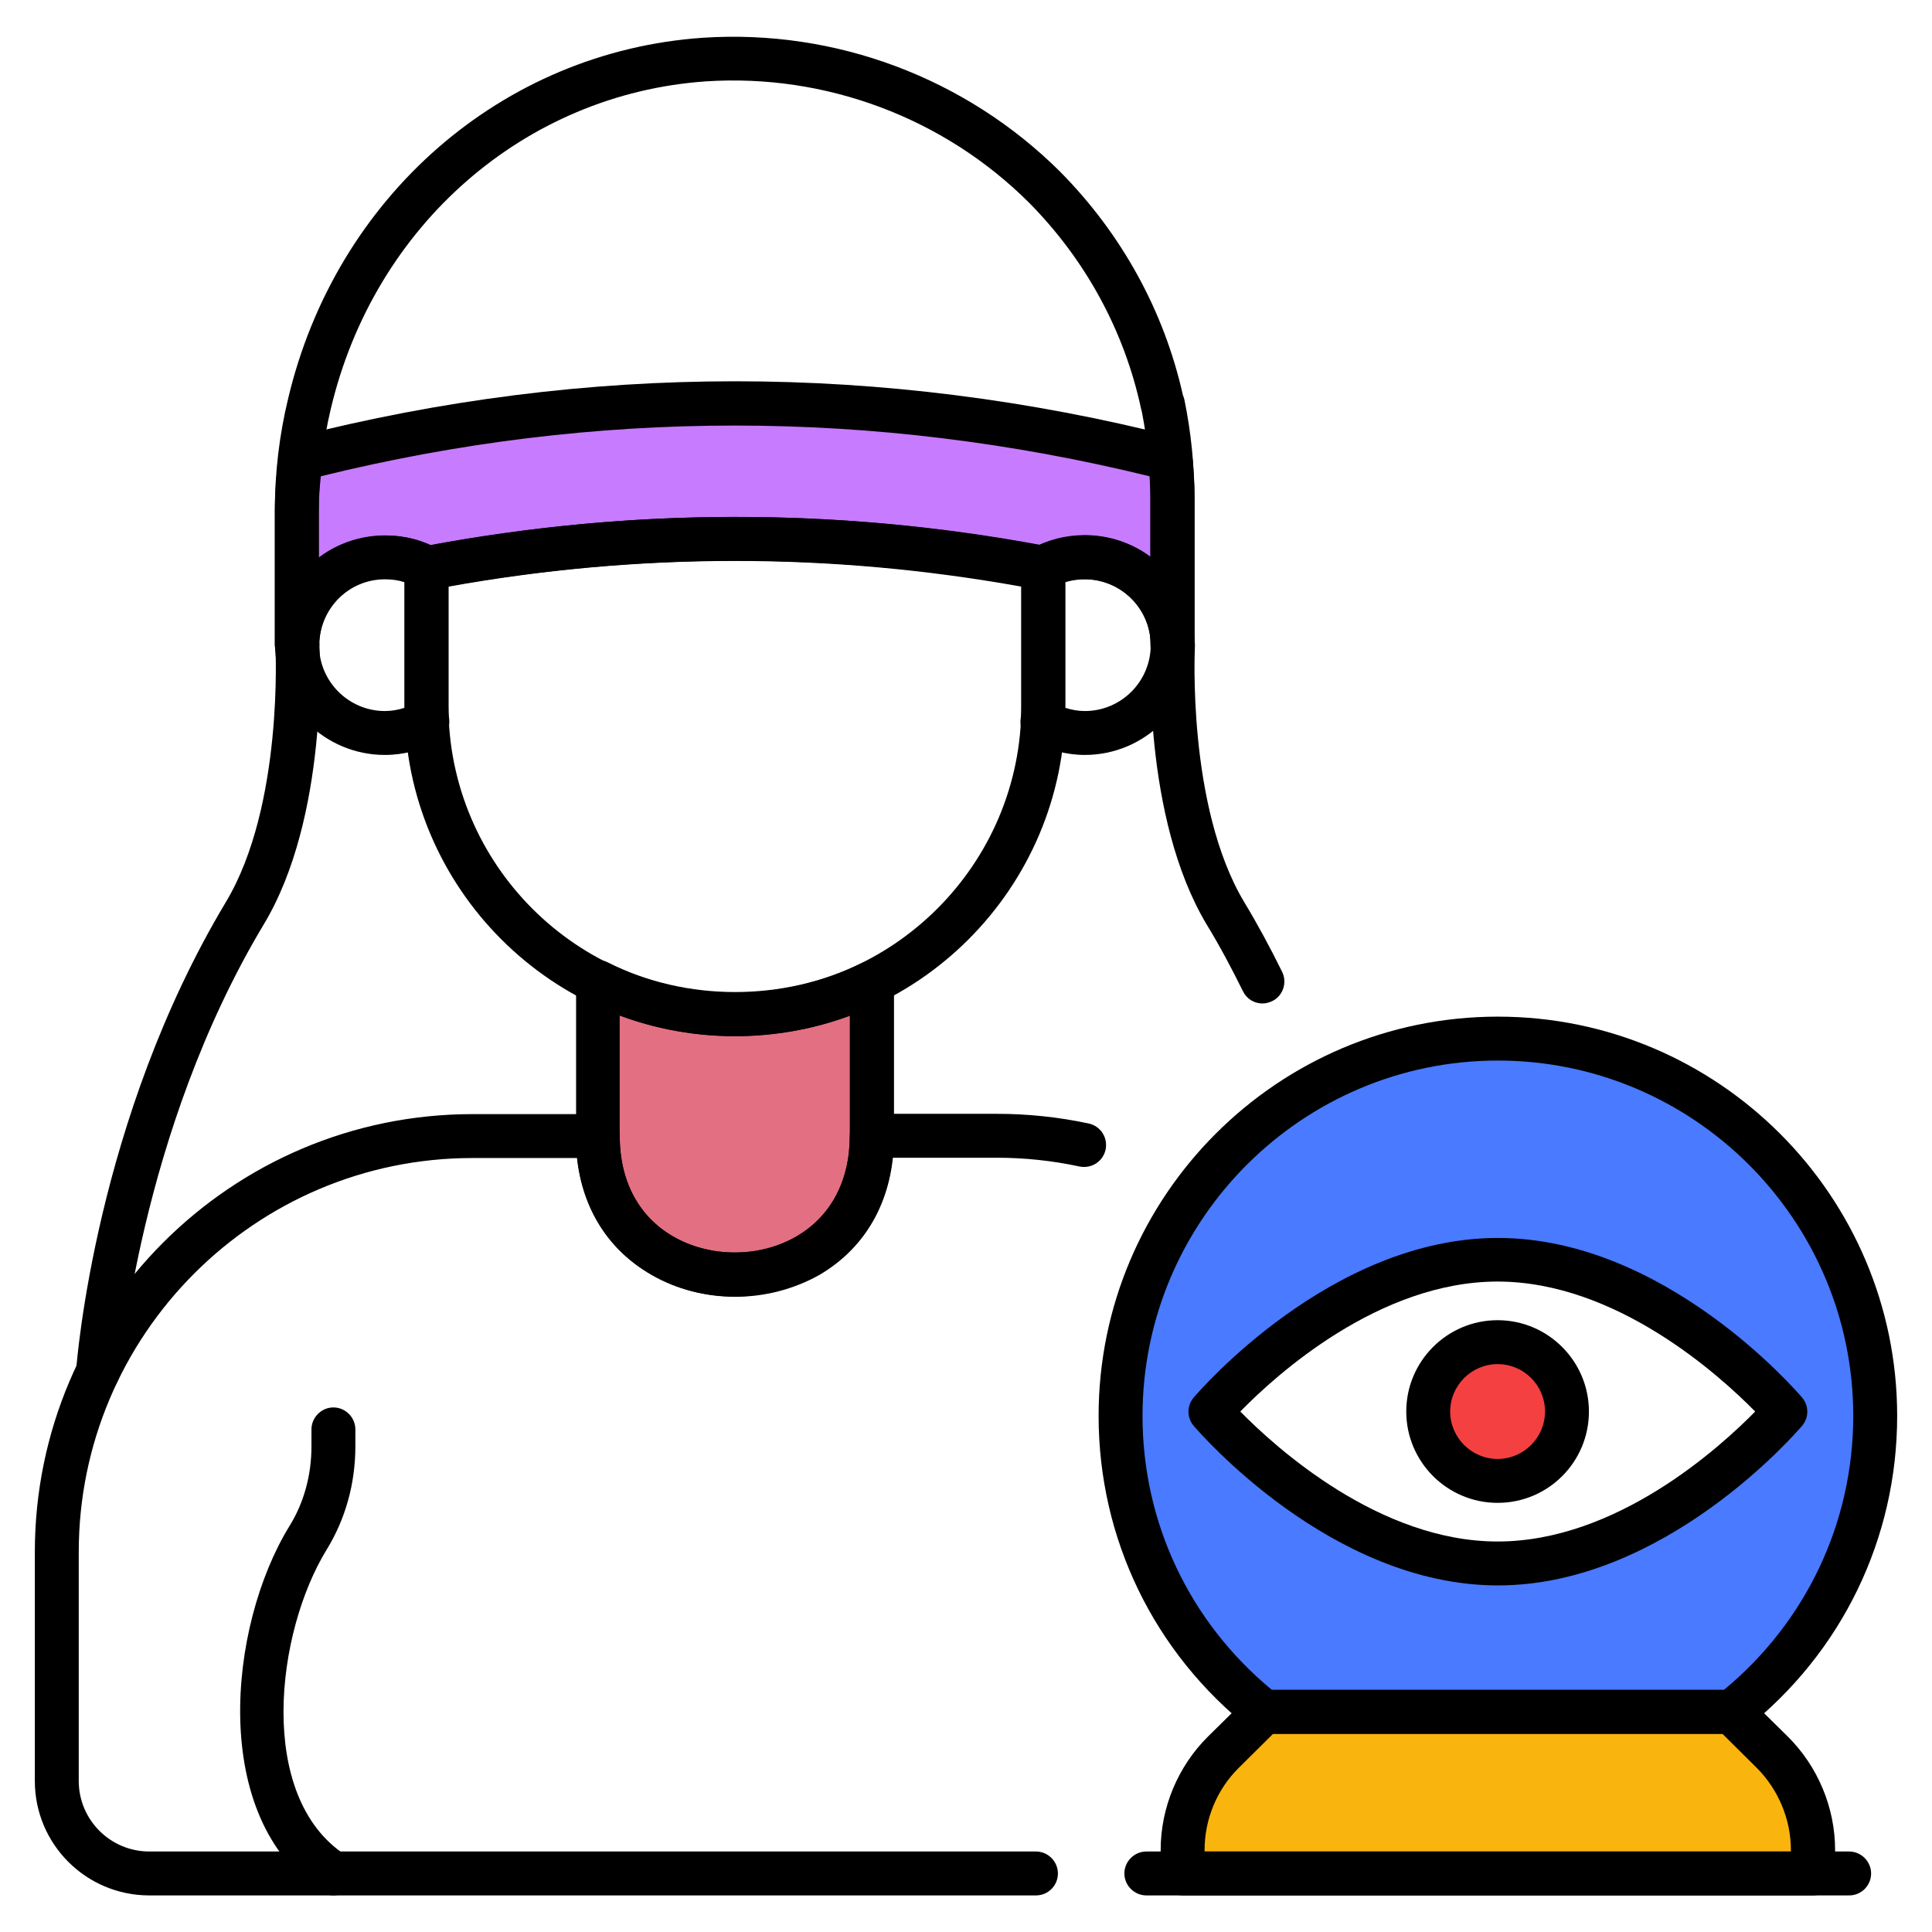
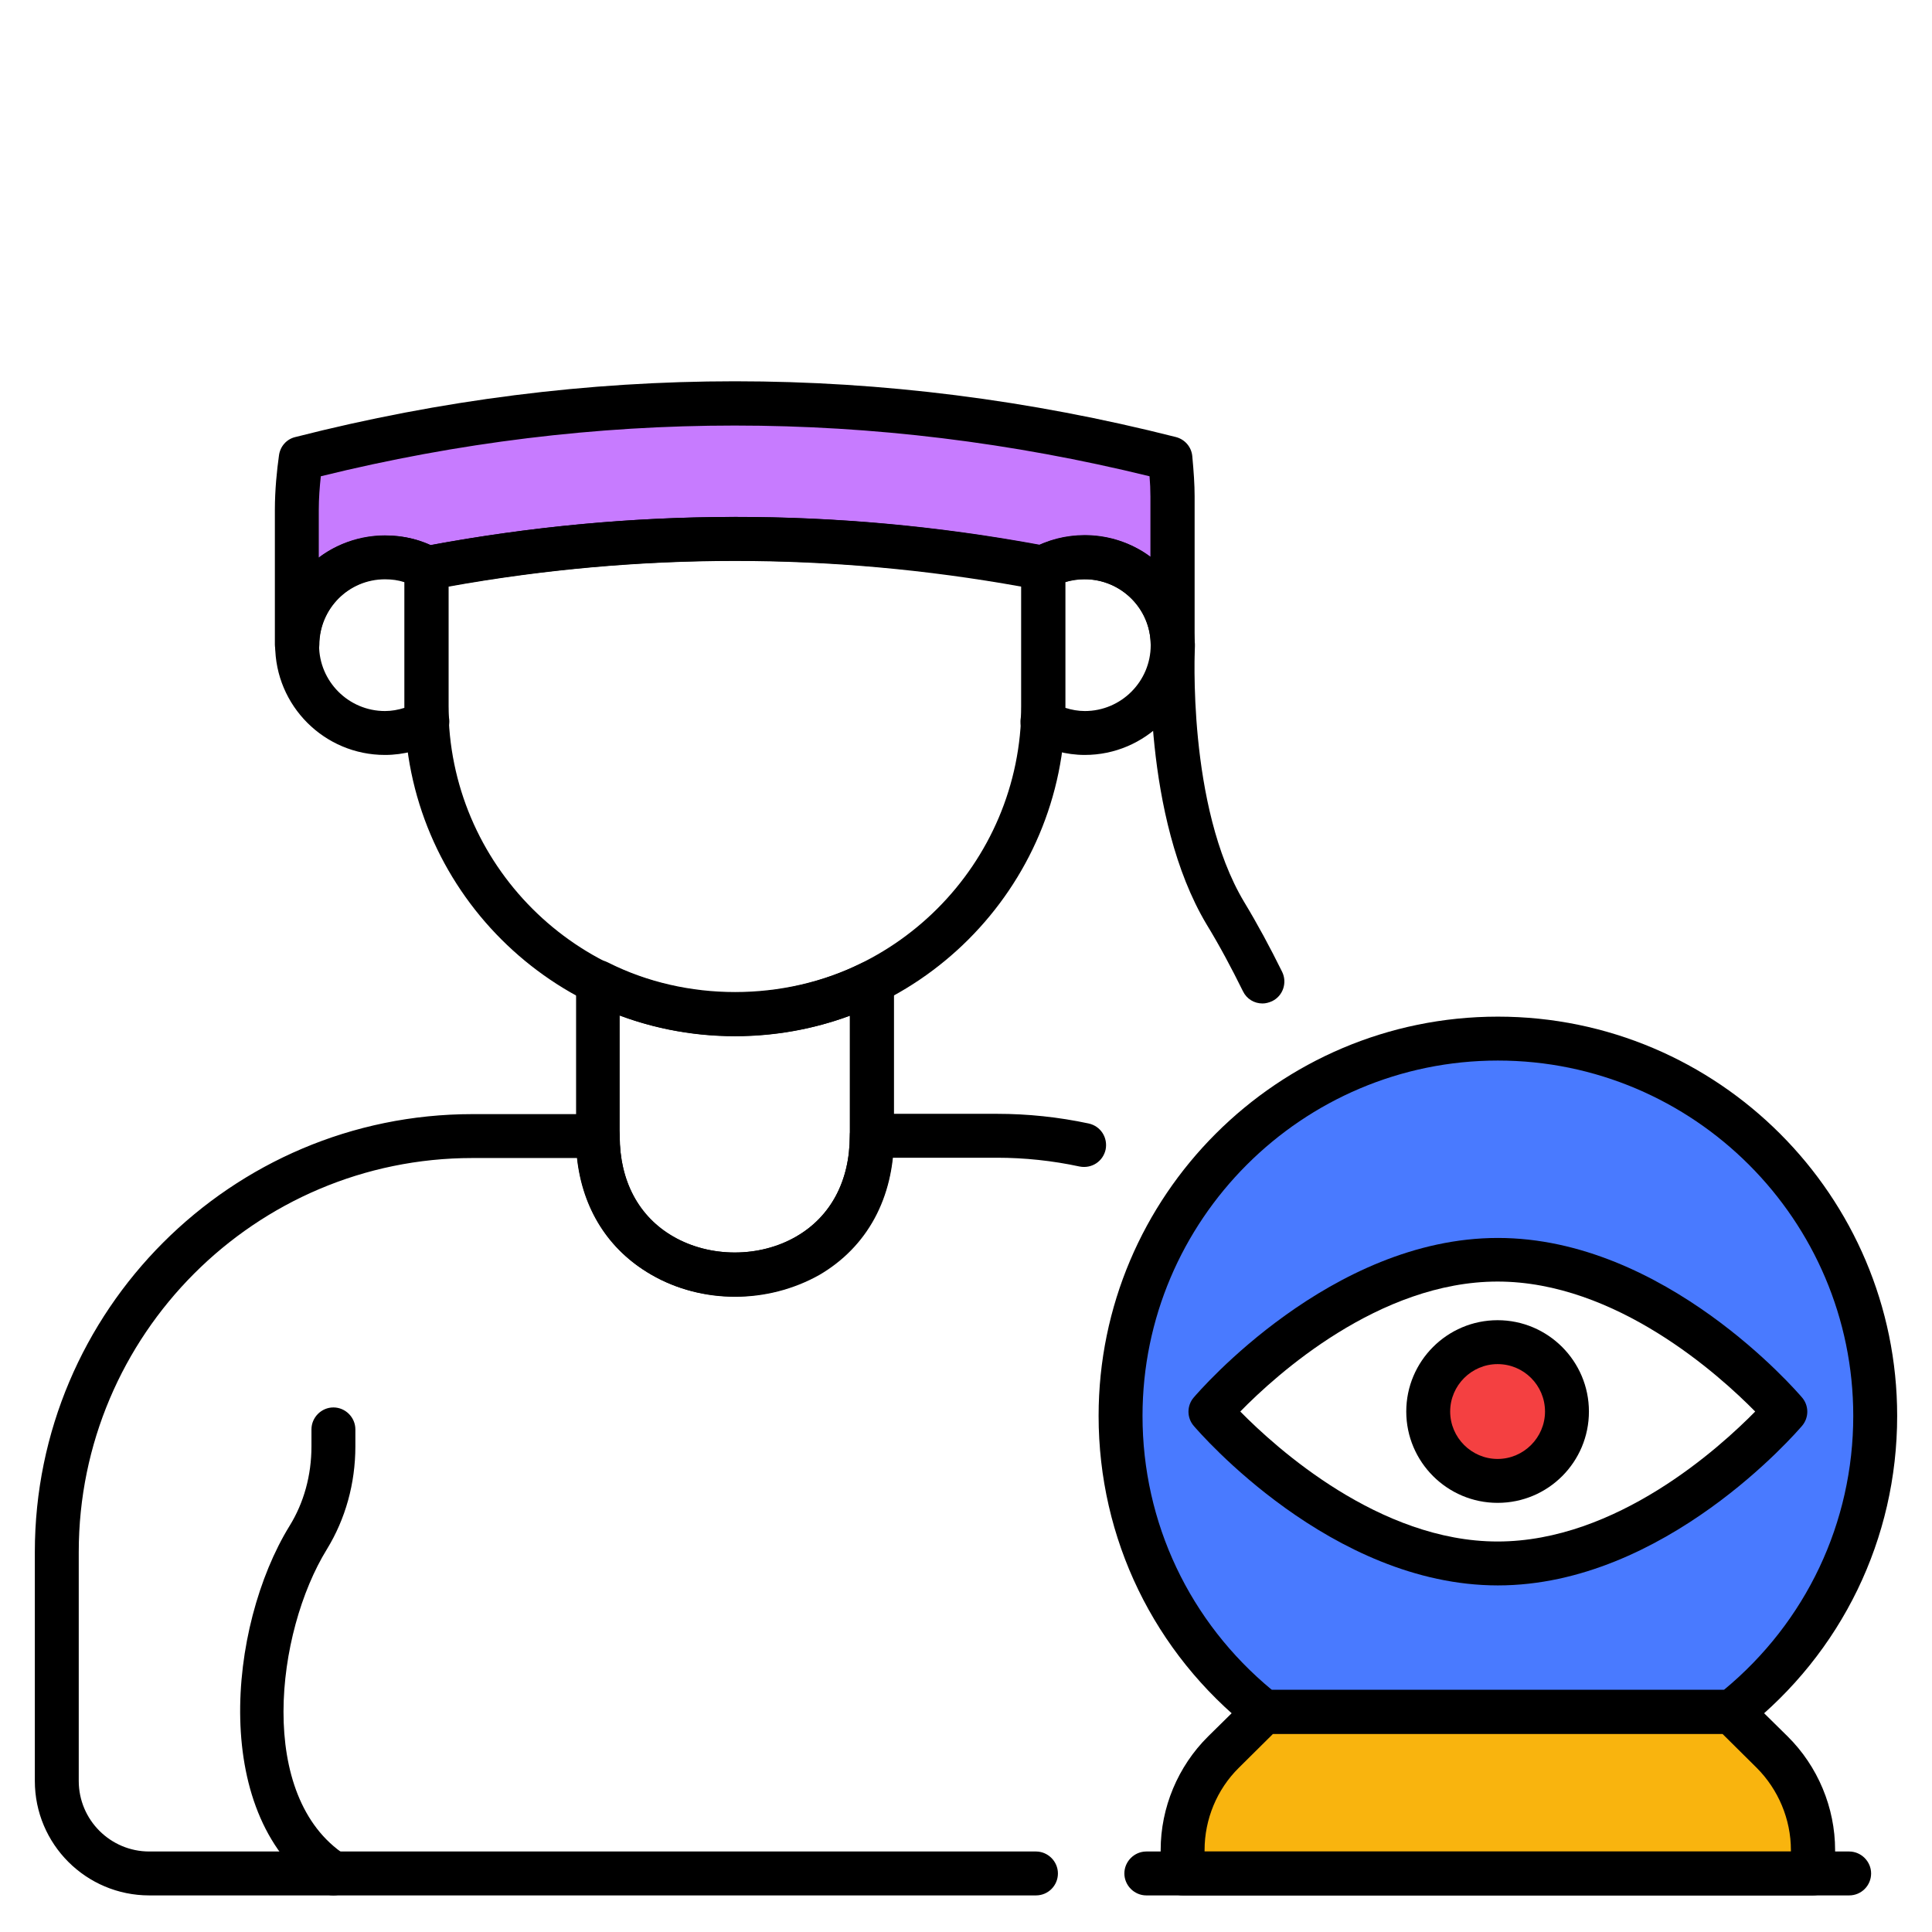
<svg xmlns="http://www.w3.org/2000/svg" id="Layer_1" enable-background="new 0 0 66 66" viewBox="0 0 66 66">
  <g>
    <g>
      <g>
        <path d="m61.93 63.2v.8h-21.53v-.8c0-1.26.5-2.46 1.4-3.34l1.39-1.37h15.96l1.39 1.37c.89.88 1.39 2.08 1.39 3.34z" fill="#f9b40e" />
      </g>
      <g>
-         <path d="m29.79 33.56v5.26c.01 6.31-9.36 6.31-9.36 0v-5.27c1.41.71 3 1.11 4.67 1.11h.01c1.68-.01 3.27-.41 4.68-1.1z" fill="#e27082" />
-       </g>
+         </g>
      <g>
        <g>
          <path d="m53.53 48.22c0 1.31-1.06 2.37-2.37 2.37s-2.37-1.06-2.37-2.37 1.06-2.37 2.37-2.37 2.37 1.06 2.37 2.37z" fill="#f44041" />
        </g>
        <g>
          <g>
            <g>
              <path d="m10.27 15.66c-.07.58-.13 1.17-.13 1.76v4.6h.01c.01-1.67 1.35-2.99 2.99-2.99.54 0 1.03.13 1.46.37 7.01-1.32 14-1.34 21.02-.01.42-.21.91-.36 1.44-.36 1.65 0 2.97 1.32 2.99 2.99v-5.06c0-.44-.03-.87-.07-1.3-9.92-2.51-19.83-2.52-29.71 0z" fill="#c77bff" />
            </g>
            <g>
              <g>
                <g>
                  <g>
                    <path d="m20.42 33.54c.52.26 1.07.49 1.63.66-.57-.17-1.11-.39-1.63-.65z" fill="#e27082" />
                  </g>
                  <g>
                    <g>
                      <g>
                        <path d="m35.39 64.75h-30.29c-2.16 0-3.91-1.75-3.91-3.91v-7.82c0-8.25 6.71-14.96 14.95-14.96h4.28c.2 0 .39.08.53.22s.22.33.22.53c0 1.53.64 2.75 1.82 3.43 1.26.73 2.95.73 4.21 0 1.18-.68 1.83-1.9 1.83-3.44 0-.41.34-.75.75-.75h4.28c1.05 0 2.1.11 3.13.33.41.09.66.48.58.89-.09.41-.48.66-.89.58-.93-.2-1.88-.3-2.82-.3h-3.57c-.19 1.75-1.08 3.14-2.54 3.99-1.74 1-3.98 1-5.71 0-1.46-.84-2.34-2.24-2.53-3.98h-3.57c-7.42 0-13.45 6.04-13.45 13.46v7.82c0 1.33 1.08 2.41 2.41 2.41h30.29c.41 0 .75.34.75.75s-.33.75-.75.75z" />
                      </g>
                      <g>
                        <path d="m25.11 44.3c-.99 0-1.99-.25-2.85-.75-1.66-.96-2.58-2.64-2.58-4.73v-5.27c0-.26.13-.5.36-.64.22-.14.5-.15.73-.03 2.67 1.35 6.01 1.34 8.69.01.23-.11.51-.1.73.04s.35.38.35.64v5.26c0 2.09-.91 3.77-2.56 4.73-.88.49-1.87.74-2.87.74zm-3.94-9.61v4.12c0 1.53.65 2.75 1.83 3.43 1.26.73 2.96.73 4.21 0 1.17-.68 1.82-1.9 1.82-3.43v-4.11c-2.52.93-5.38.92-7.86-.01z" />
                      </g>
                      <g>
                        <path d="m25.11 35.4c-6.23 0-11.29-5.06-11.29-11.28v-4.18c0-.23 0-.45.04-.66.05-.31.29-.56.6-.61 7-1.33 14.09-1.35 21.09-.04.12-.01.23 0 .34.05.27.1.46.35.48.65.01.2.02.41.02.62v4.18c0 6.21-5.06 11.27-11.28 11.27zm-9.79-15.36v4.09c0 5.39 4.38 9.78 9.78 9.78s9.79-4.39 9.79-9.78v-4.09c-6.5-1.17-13.07-1.17-19.57 0z" />
                      </g>
                      <g>
                        <path d="m37.06 25.79c-.63 0-1.26-.17-1.82-.48-.27-.15-.42-.46-.37-.78.02-.13.02-.27.02-.4v-4.18c0-.14 0-.29-.02-.42-.05-.31.1-.62.37-.78.54-.31 1.17-.47 1.82-.47 2.07 0 3.75 1.68 3.75 3.75s-1.69 3.76-3.75 3.76zm-.67-1.61c.22.07.44.11.67.11 1.24 0 2.25-1.01 2.25-2.25s-1.01-2.25-2.25-2.25c-.23 0-.46.03-.67.1v.06 4.18z" />
                      </g>
                      <g>
                        <path d="m13.15 25.79c-2.07 0-3.75-1.68-3.75-3.75s1.68-3.75 3.75-3.75c.65 0 1.28.16 1.82.47.27.15.42.46.37.77-.02.13-.02.27-.02.42v4.18c0 .13 0 .27.02.4.05.31-.1.62-.37.78-.55.31-1.18.48-1.82.48zm0-6c-1.24 0-2.25 1.01-2.25 2.25s1.01 2.25 2.25 2.25c.23 0 .45-.04.67-.11 0-.02 0-.04 0-.05v-4.18c0-.02 0-.04 0-.06-.21-.07-.43-.1-.67-.1z" />
                      </g>
                      <g>
-                         <path d="m40.05 22.77c-.41 0-.75-.34-.75-.75v-5.06c0-.94-.1-1.9-.29-2.88-.01-.04-.02-.08-.03-.12-.57-2.65-1.89-5.08-3.83-7.04-2.91-2.9-6.95-4.41-11.04-4.14-6.18.43-11.33 4.92-12.81 11.19-.27 1.14-.41 2.3-.41 3.46v4.49c0 .04.01.07.01.11 0 .41-.33.75-.74.75h-.02c-.41 0-.75-.34-.75-.75v-4.6c0-1.27.15-2.56.45-3.8 1.63-6.91 7.32-11.87 14.17-12.34 4.53-.3 8.98 1.37 12.2 4.57 2.11 2.13 3.56 4.77 4.2 7.64.02.05.04.1.05.15.23 1.12.34 2.24.34 3.32v5.06c0 .41-.33.74-.75.74z" />
-                       </g>
+                         </g>
                    </g>
                  </g>
                </g>
              </g>
            </g>
            <g>
              <path d="m10.16 22.77c-.41 0-.77-.34-.77-.75v-4.6c0-.69.07-1.36.14-1.86.04-.31.26-.56.56-.63 9.95-2.54 20.07-2.54 30.08 0 .31.08.53.34.56.65.05.54.08.97.08 1.37v5.06c0 .41-.33.75-.75.75-.41 0-.75-.33-.75-.74-.01-1.63-1.74-2.78-3.35-1.97-.14.07-.31.1-.47.07-6.86-1.29-13.84-1.29-20.74.01-.17.03-.35 0-.5-.08-.33-.18-.7-.28-1.1-.28-1.22 0-2.23 1.01-2.24 2.25-.01.42-.34.75-.75.75zm.8-6.5c-.04.36-.07.76-.07 1.16v1.62c1.04-.79 2.58-1 3.82-.43 6.92-1.28 13.92-1.28 20.81-.01 1.32-.57 2.78-.34 3.78.41v-2.05c0-.24-.01-.47-.03-.7-9.42-2.31-18.94-2.31-28.31 0z" />
            </g>
            <g>
-               <path d="m3.35 47.61c-.02 0-.04 0-.06 0-.41-.03-.72-.39-.69-.8.03-.35.67-8.58 5.12-16 1.97-3.29 1.69-8.68 1.69-8.74-.02-.41.29-.77.71-.79.4-.01.77.29.79.71.01.24.31 5.92-1.9 9.59-4.26 7.1-4.91 15.25-4.92 15.34-.03.39-.36.69-.74.69z" />
-             </g>
+               </g>
            <g>
              <path d="m43.13 34.28c-.28 0-.54-.15-.67-.42-.39-.79-.8-1.56-1.24-2.28-2.2-3.68-1.91-9.35-1.9-9.59.02-.41.41-.73.79-.71.41.02.73.38.71.79 0 .05-.28 5.46 1.68 8.74.46.76.89 1.56 1.3 2.39.18.37.03.82-.34 1-.11.05-.22.08-.33.08z" />
            </g>
          </g>
        </g>
        <g>
          <g>
            <path d="m51.17 35.48c-7.12 0-12.89 5.77-12.89 12.89 0 4.1 1.92 7.74 4.91 10.11h15.96c2.99-2.36 4.91-6.01 4.91-10.11-.01-7.12-5.77-12.89-12.89-12.89zm0 17.93c-5.42 0-9.82-5.19-9.82-5.19s4.4-5.19 9.82-5.19 9.82 5.19 9.82 5.19-4.4 5.19-9.82 5.19z" fill="#497aff" />
          </g>
          <g>
            <path d="m59.15 59.23h-15.97c-.17 0-.33-.06-.46-.16-3.3-2.61-5.19-6.51-5.19-10.7 0-7.52 6.12-13.64 13.64-13.64s13.64 6.12 13.64 13.64c0 4.19-1.89 8.09-5.19 10.7-.14.11-.3.16-.47.16zm-15.7-1.5h15.44c2.81-2.32 4.42-5.72 4.42-9.36 0-6.69-5.45-12.14-12.14-12.14s-12.14 5.45-12.14 12.14c0 3.65 1.61 7.04 4.42 9.36z" />
          </g>
          <g>
            <path d="m61.93 64.75h-21.53c-.41 0-.75-.34-.75-.75v-.8c0-1.45.59-2.86 1.62-3.88l1.39-1.37c.14-.14.33-.22.53-.22h15.96c.2 0 .39.08.53.22l1.39 1.37c1.03 1.02 1.62 2.43 1.62 3.88v.8c-.01.41-.34.75-.76.75zm-20.78-1.5h20.03v-.05c0-1.05-.43-2.07-1.17-2.81l-1.17-1.16h-15.35l-1.17 1.16c-.75.74-1.17 1.76-1.17 2.81z" />
          </g>
          <g>
            <path d="m63.17 64.75h-24.01c-.41 0-.75-.34-.75-.75s.34-.75.75-.75h24.01c.41 0 .75.34.75.75s-.33.75-.75.75z" />
          </g>
          <g>
            <path d="m51.17 54.16c-5.7 0-10.2-5.23-10.39-5.45-.24-.28-.24-.69 0-.97.19-.22 4.69-5.45 10.39-5.45s10.2 5.23 10.39 5.45c.24.28.24.69 0 .97-.19.22-4.69 5.45-10.39 5.45zm-8.8-5.94c1.22 1.24 4.75 4.44 8.79 4.44 4.06 0 7.58-3.2 8.8-4.44-1.22-1.24-4.75-4.44-8.8-4.44s-7.57 3.19-8.79 4.44z" />
          </g>
        </g>
        <g>
          <path d="m51.16 51.34c-1.72 0-3.12-1.4-3.12-3.12s1.4-3.12 3.12-3.12 3.12 1.4 3.12 3.12-1.39 3.12-3.12 3.12zm0-4.74c-.89 0-1.62.73-1.62 1.62s.73 1.62 1.62 1.62 1.62-.73 1.62-1.62-.72-1.62-1.62-1.62z" />
        </g>
        <g>
          <path d="m11.39 64.75c-.14 0-.28-.04-.41-.12-3.83-2.5-3.2-9.07-1.09-12.5.49-.79.75-1.73.75-2.72v-.58c0-.41.34-.75.75-.75s.75.34.75.75v.58c0 1.27-.34 2.48-.97 3.51-1.76 2.85-2.41 8.47.63 10.45.35.23.44.69.22 1.04-.14.22-.38.34-.63.34z" />
        </g>
      </g>
    </g>
  </g>
</svg>